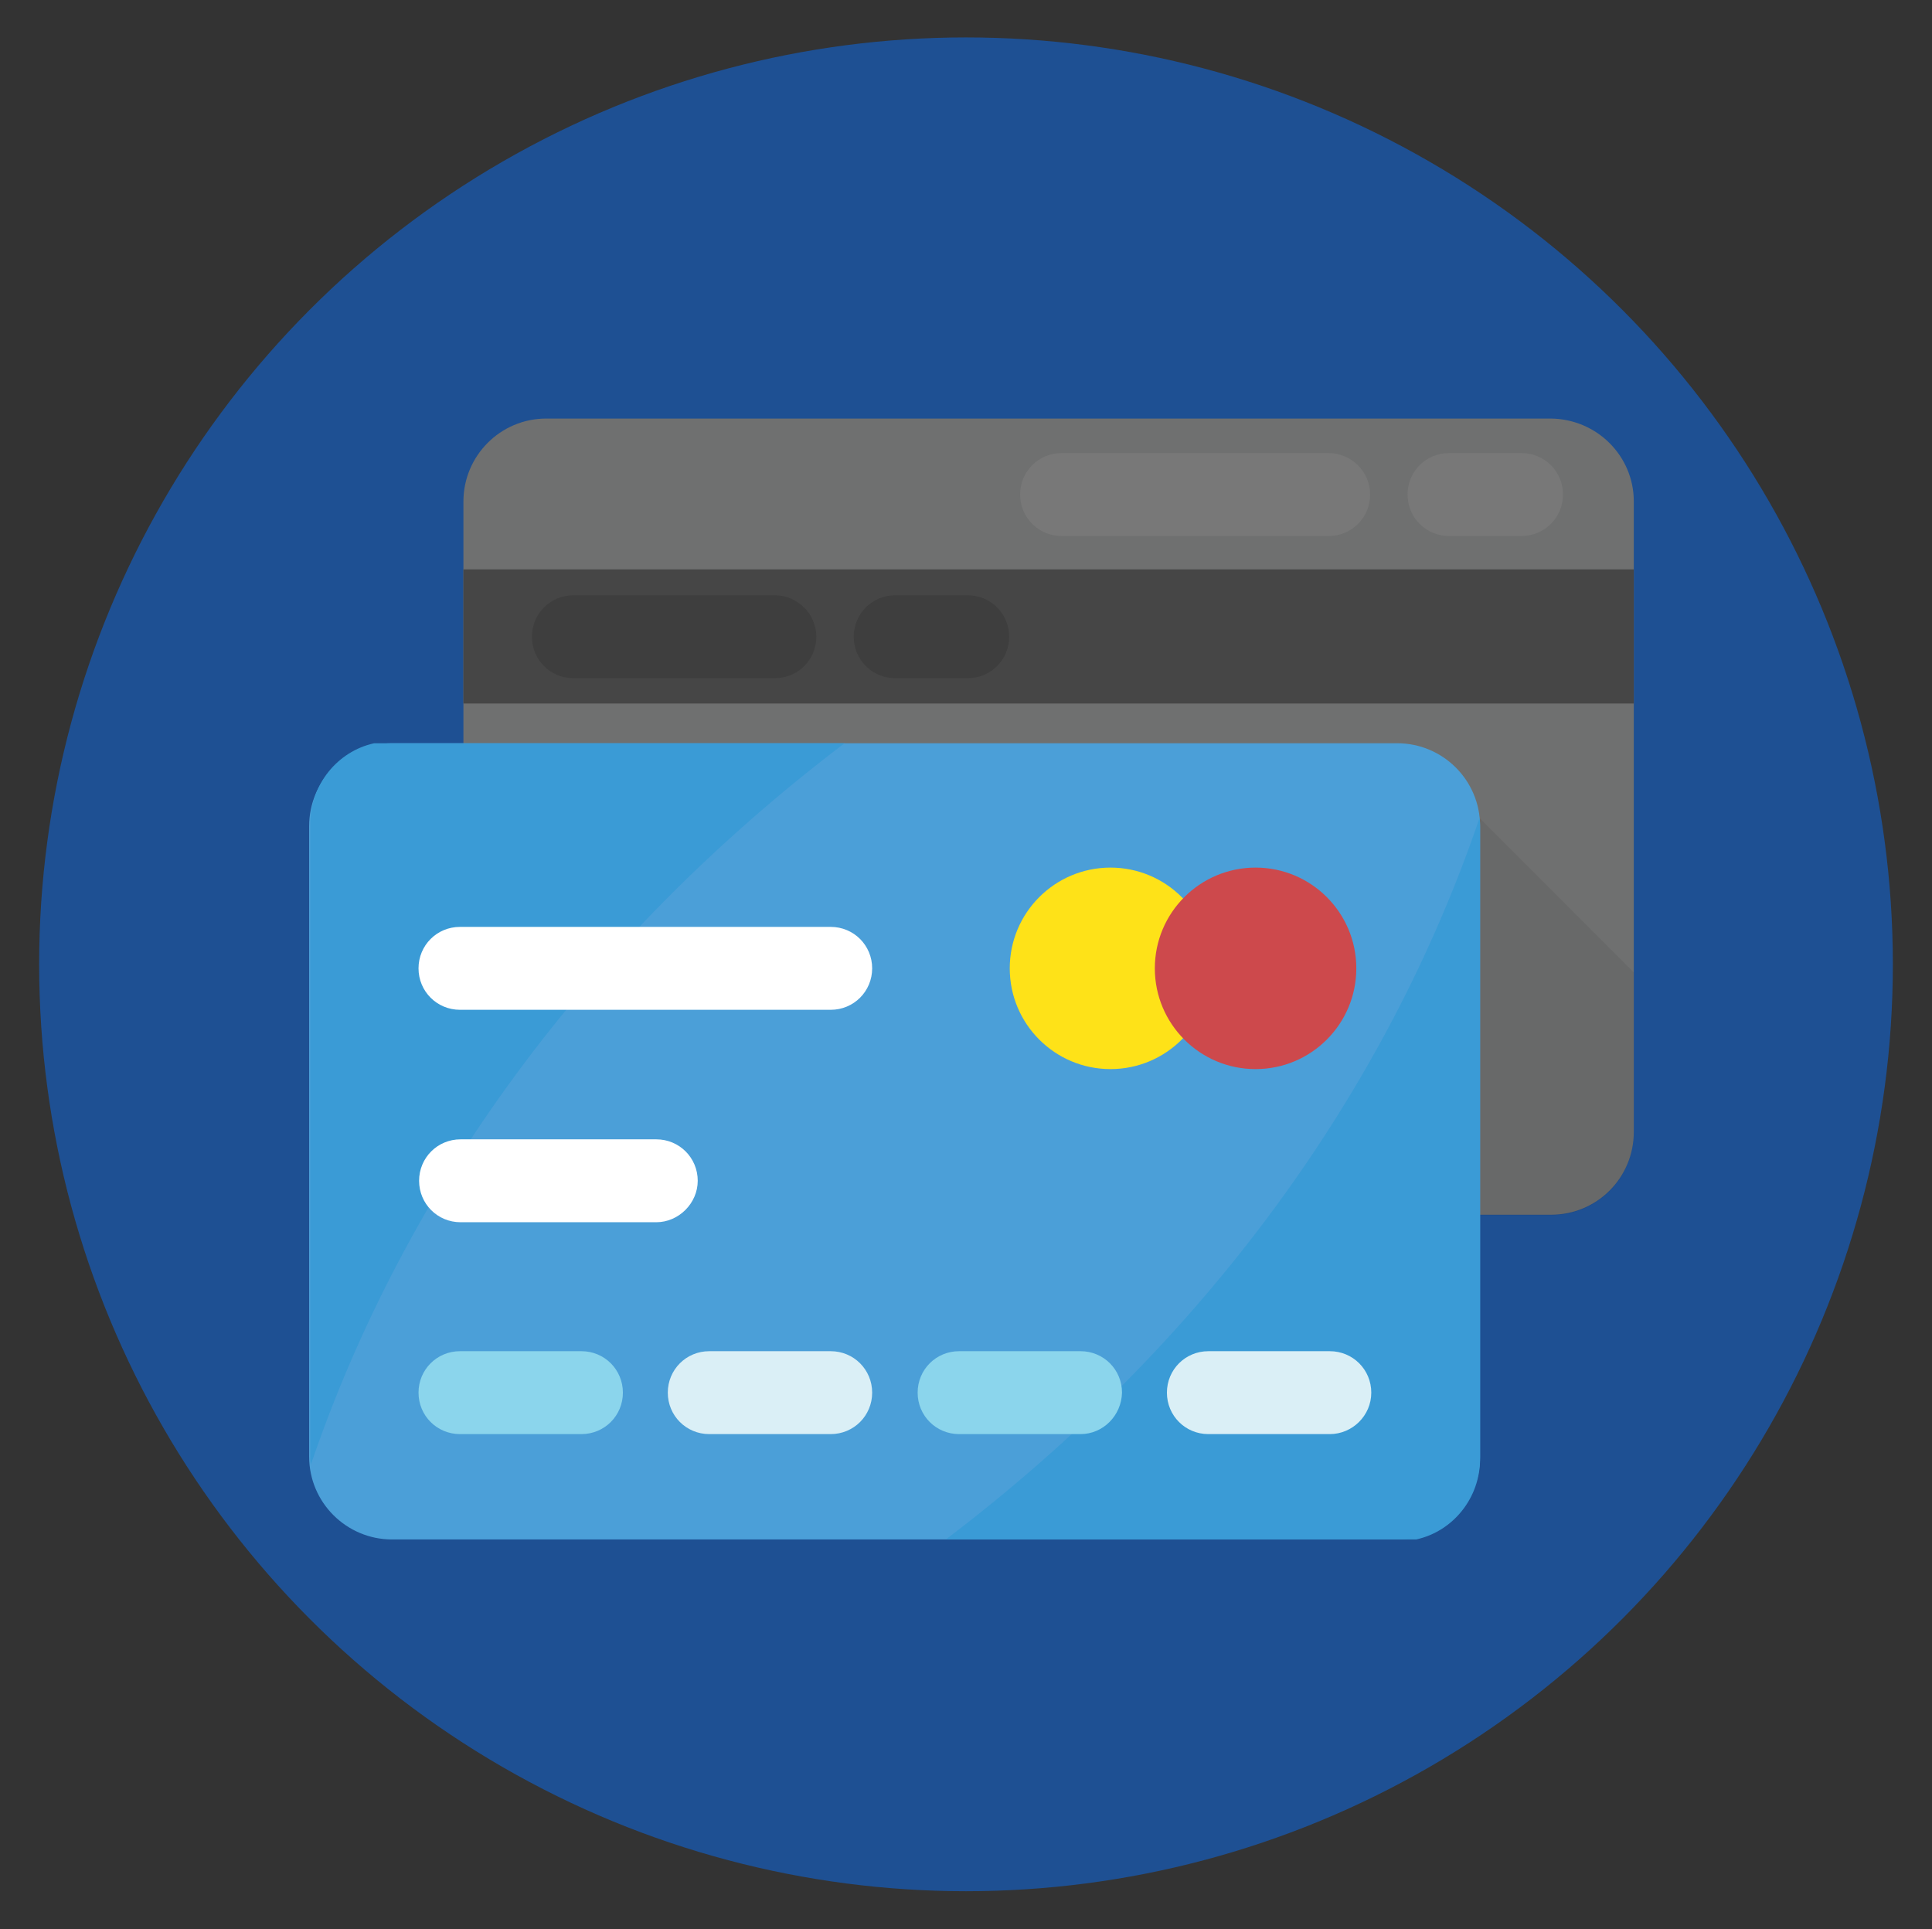
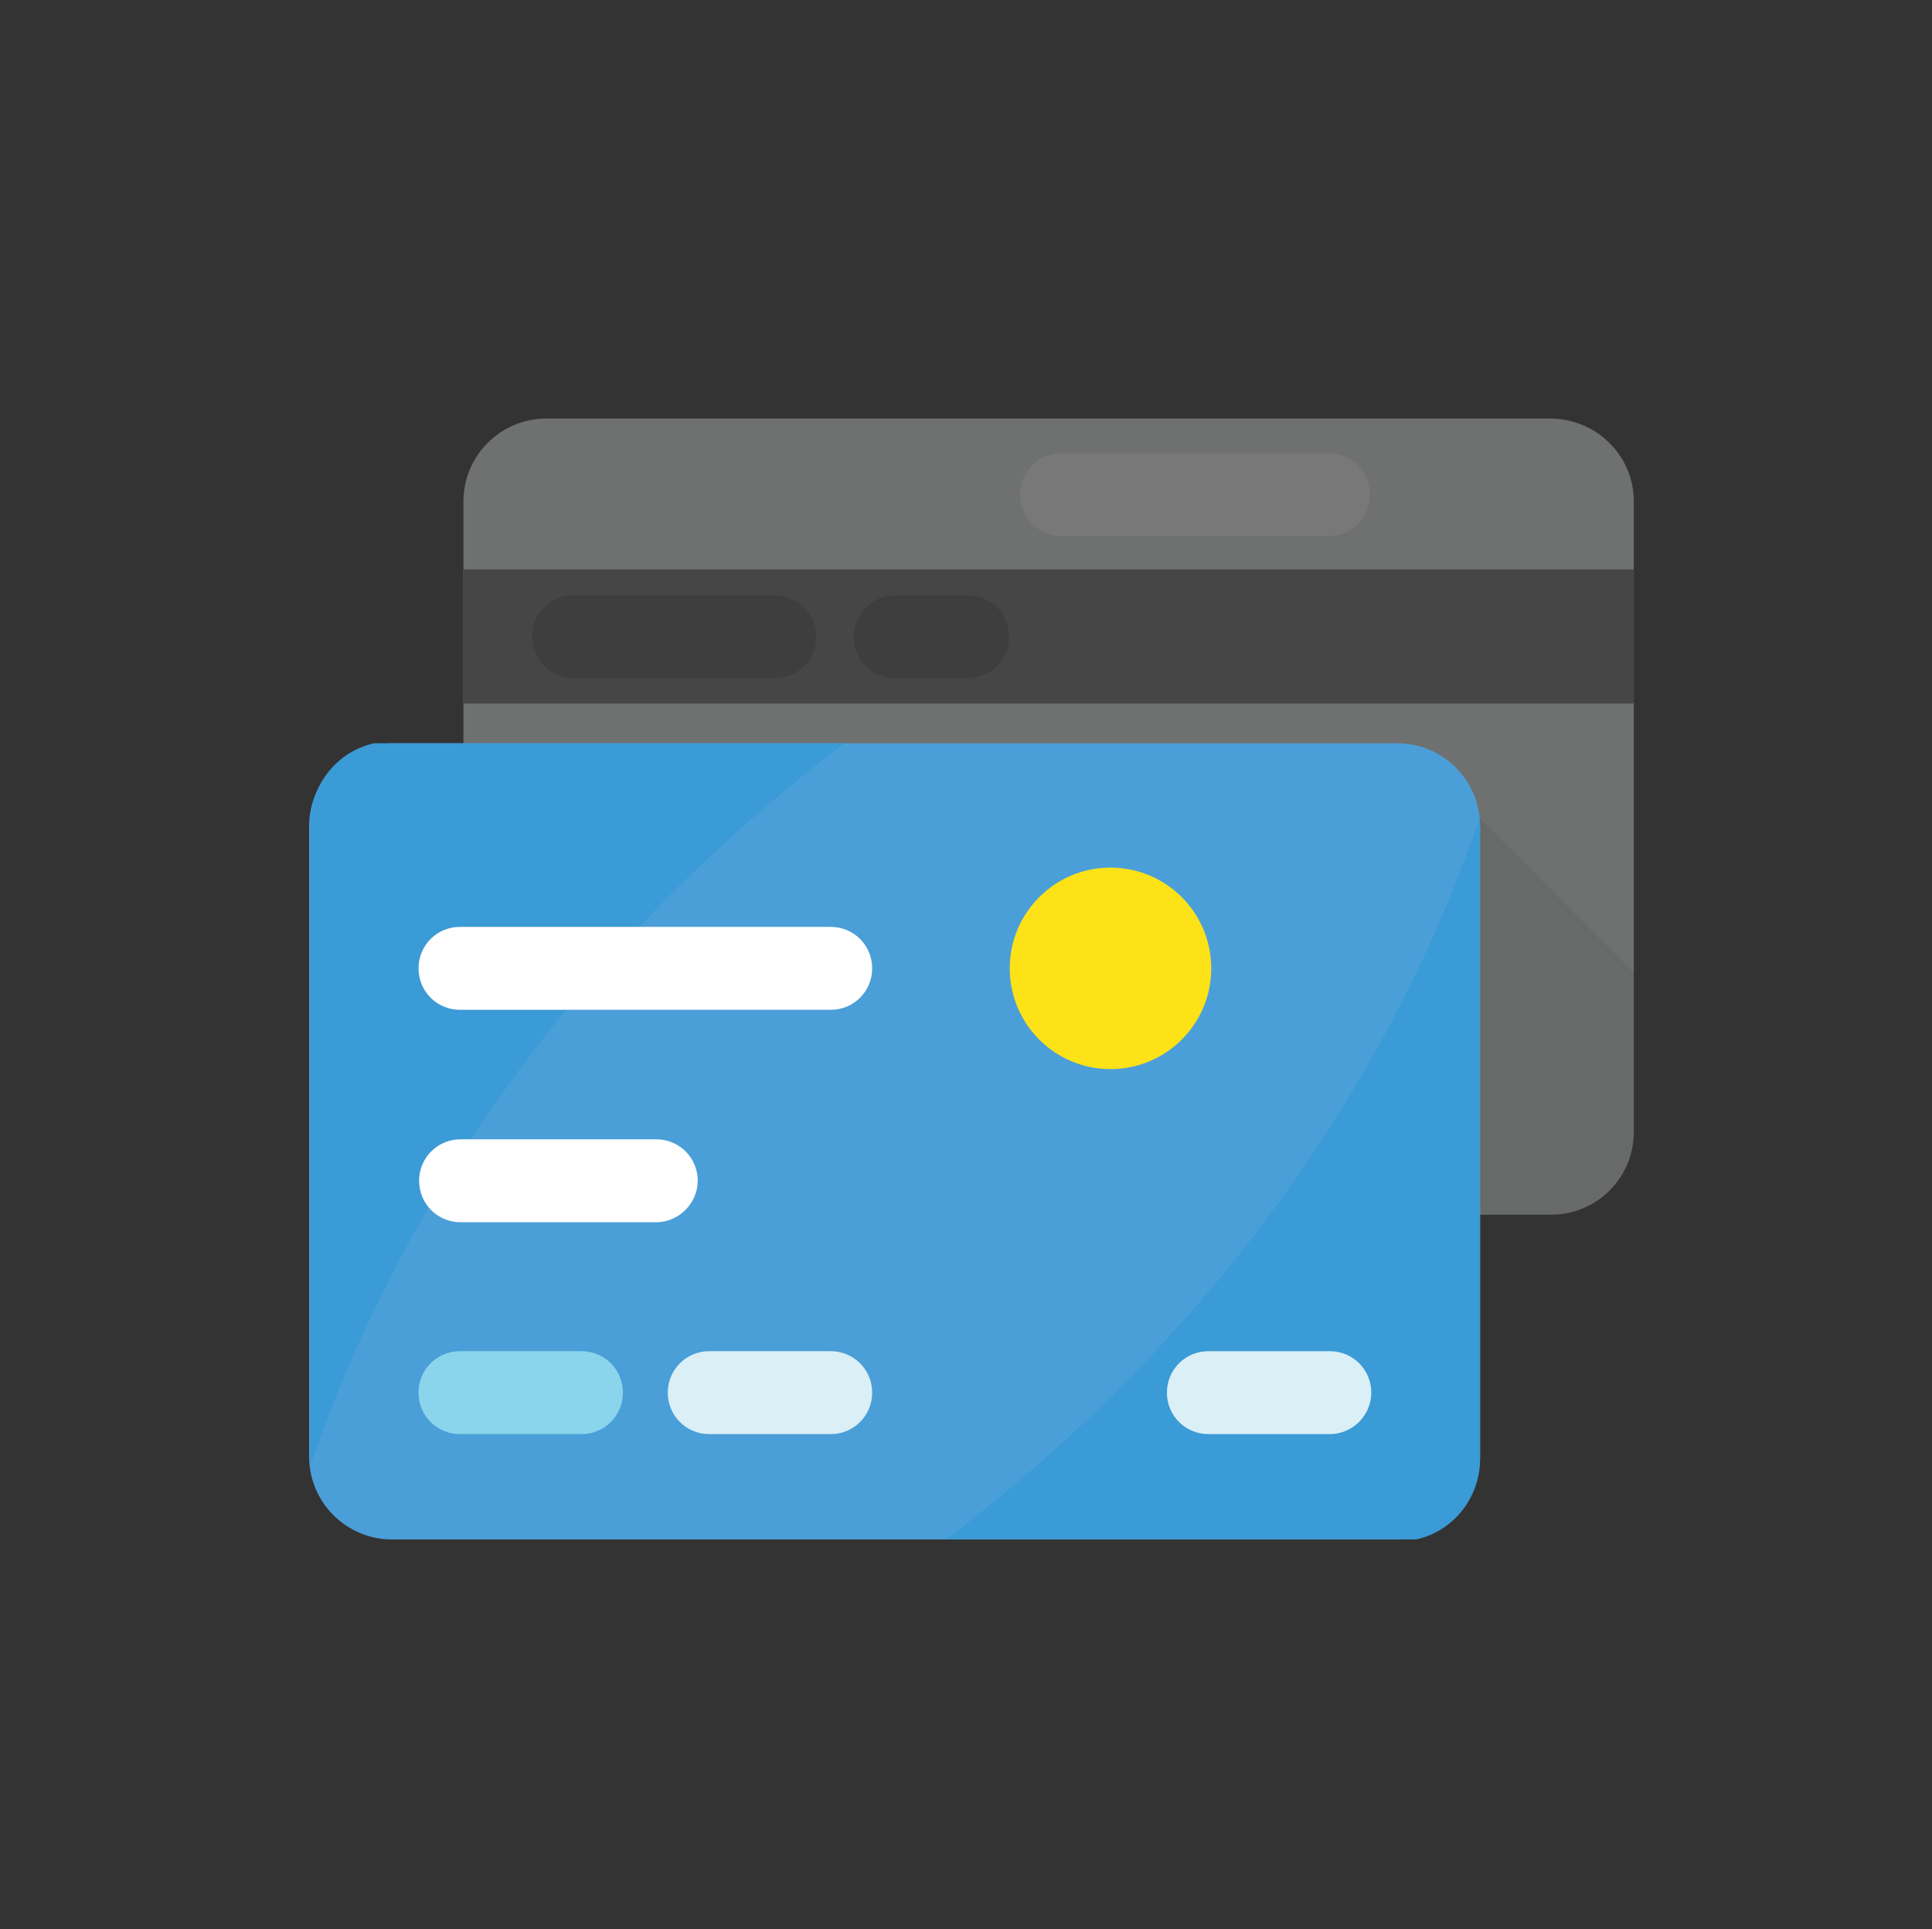
<svg xmlns="http://www.w3.org/2000/svg" version="1.1" id="Capa_1" x="0px" y="0px" width="335.6px" height="335.1px" viewBox="-320.6 139.9 335.6 335.1" enable-background="new -320.6 139.9 335.6 335.1" xml:space="preserve">
  <rect x="-320.6" y="139.9" width="335.6" height="335.1" fill="#333333" stroke="none" />
-   <circle fill="#1E5093" cx="-152.8" cy="307.4" r="161" />
  <g>
    <path fill="#6F7070" d="M-36.8,227v109.5c0,8-6.4,14.4-14.4,14.4h-174.5c-8,0-14.4-6.4-14.4-14.4V227c0-7.9,6.4-14.4,14.4-14.4   h174.5C-43.2,212.7-36.8,219.1-36.8,227z" />
    <rect x="-240.1" y="238.8" fill="#464646" width="203.3" height="23.3" />
    <g>
      <path fill="#787878" d="M-89.8,218.6h-46.4c-4,0-7.2,3.2-7.2,7.2c0,4,3.2,7.2,7.2,7.2h46.4c4,0,7.2-3.2,7.2-7.2    C-82.6,221.8-85.9,218.6-89.8,218.6z" />
-       <path fill="#787878" d="M-56.3,218.6h-12.6c-4,0-7.2,3.2-7.2,7.2c0,4,3.2,7.2,7.2,7.2h12.6c4,0,7.2-3.2,7.2-7.2    C-49.1,221.8-52.3,218.6-56.3,218.6z" />
    </g>
    <g>
      <path fill="#3E3E3E" d="M-186,243.3h-35c-4,0-7.2,3.2-7.2,7.2c0,4,3.2,7.2,7.2,7.2h35c4,0,7.2-3.2,7.2-7.2    C-178.8,246.5-182.1,243.3-186,243.3z" />
      <path fill="#3E3E3E" d="M-152.5,243.3h-12.6c-4,0-7.2,3.2-7.2,7.2c0,4,3.2,7.2,7.2,7.2h12.6c4,0,7.2-3.2,7.2-7.2    C-145.3,246.5-148.5,243.3-152.5,243.3z" />
    </g>
    <g opacity="7.000000e-002">
      <path fill="#010101" d="M-36.8,308.8v27.8c0,8-6.4,14.4-14.4,14.4h-17.4l5-69L-36.8,308.8z" />
    </g>
    <path fill="#4B9FD8" d="M-77.9,407.3h-174.6c-7.9,0-14.4-6.4-14.4-14.4V283.4c0-7.9,6.4-14.4,14.4-14.4h174.6   c7.9,0,14.4,6.4,14.4,14.4v109.5C-63.5,400.9-69.9,407.3-77.9,407.3z" />
    <g>
      <path fill="#3A9BD6" d="M-173.9,269c-44.8,34-76.4,77.5-92.7,125.3c-0.1-0.6-0.1-1.1-0.1-1.8V283c0-6.8,4.7-12.6,11.1-14H-173.9    L-173.9,269z" />
      <path fill="#3A9BD6" d="M-156.3,407.3c44.8-34,76.4-77.5,92.7-125.3c0.1,0.6,0.1,1.1,0.1,1.8v109.5c0,6.8-4.7,12.6-11.1,14    L-156.3,407.3L-156.3,407.3z" />
    </g>
    <circle fill="#FEE218" cx="-127.7" cy="308.1" r="17.5" />
-     <circle fill="#CD494C" cx="-102.5" cy="308.1" r="17.5" />
    <g>
      <path fill="#FFFFFF" d="M-206.6,352.2h-34c-4,0-7.2-3.2-7.2-7.2c0-4,3.2-7.2,7.2-7.2h34c4,0,7.2,3.2,7.2,7.2    C-199.4,348.9-202.7,352.2-206.6,352.2z" />
-       <path fill="#FFFFFF" d="M-176.3,315.3h-64.4c-4,0-7.2-3.2-7.2-7.2c0-4,3.2-7.2,7.2-7.2h64.4c4,0,7.2,3.2,7.2,7.2    C-169.1,312.1-172.3,315.3-176.3,315.3z" />
+       <path fill="#FFFFFF" d="M-176.3,315.3h-64.4c-4,0-7.2-3.2-7.2-7.2c0-4,3.2-7.2,7.2-7.2h64.4c4,0,7.2,3.2,7.2,7.2    C-169.1,312.1-172.3,315.3-176.3,315.3" />
    </g>
    <path fill="#8BD5EC" d="M-219.6,389h-21.1c-4,0-7.2-3.2-7.2-7.2c0-4,3.2-7.2,7.2-7.2h21.1c4,0,7.2,3.2,7.2,7.2   C-212.4,385.8-215.6,389-219.6,389z" />
    <path fill="#DAEFF6" d="M-176.3,389h-21.1c-4,0-7.2-3.2-7.2-7.2c0-4,3.2-7.2,7.2-7.2h21.1c4,0,7.2,3.2,7.2,7.2   C-169.1,385.8-172.3,389-176.3,389z" />
-     <path fill="#8BD5EC" d="M-132.9,389H-154c-4,0-7.2-3.2-7.2-7.2c0-4,3.2-7.2,7.2-7.2h21.1c4,0,7.2,3.2,7.2,7.2   C-125.8,385.8-129,389-132.9,389z" />
    <path fill="#DAEFF6" d="M-89.6,389h-21.1c-4,0-7.2-3.2-7.2-7.2c0-4,3.2-7.2,7.2-7.2h21.1c4,0,7.2,3.2,7.2,7.2   C-82.4,385.8-85.7,389-89.6,389z" />
  </g>
</svg>